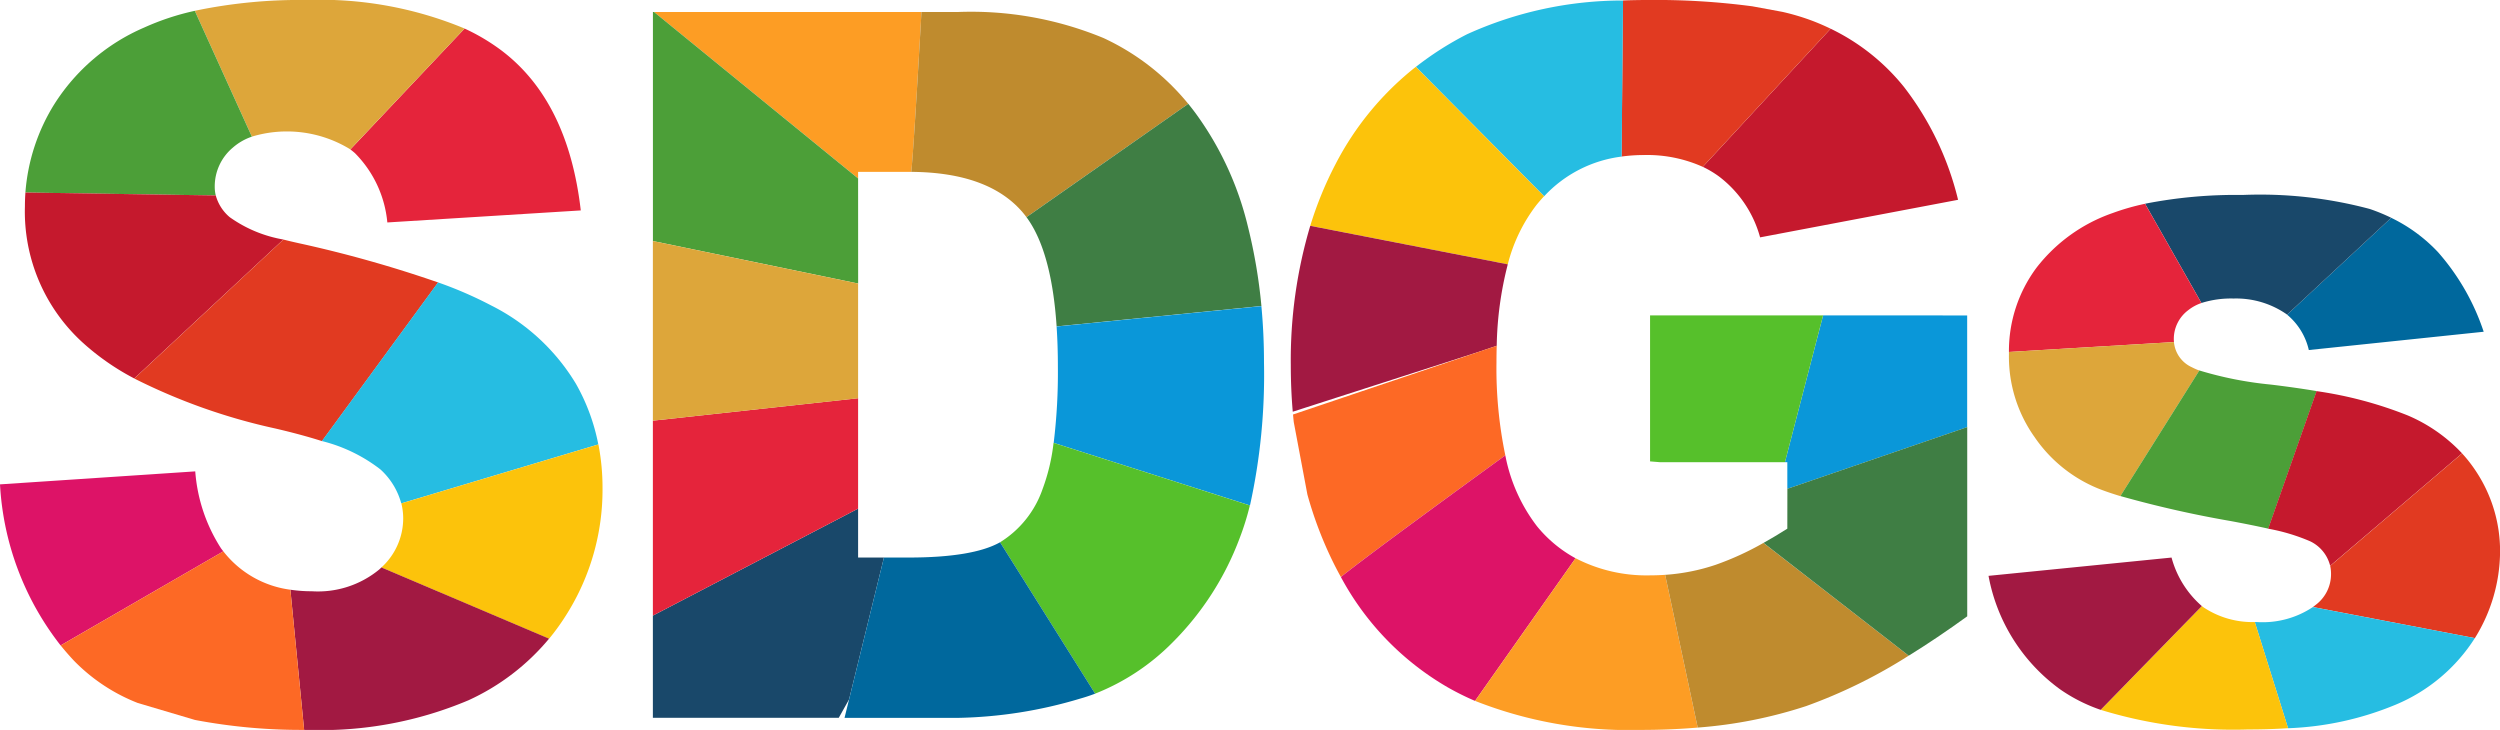
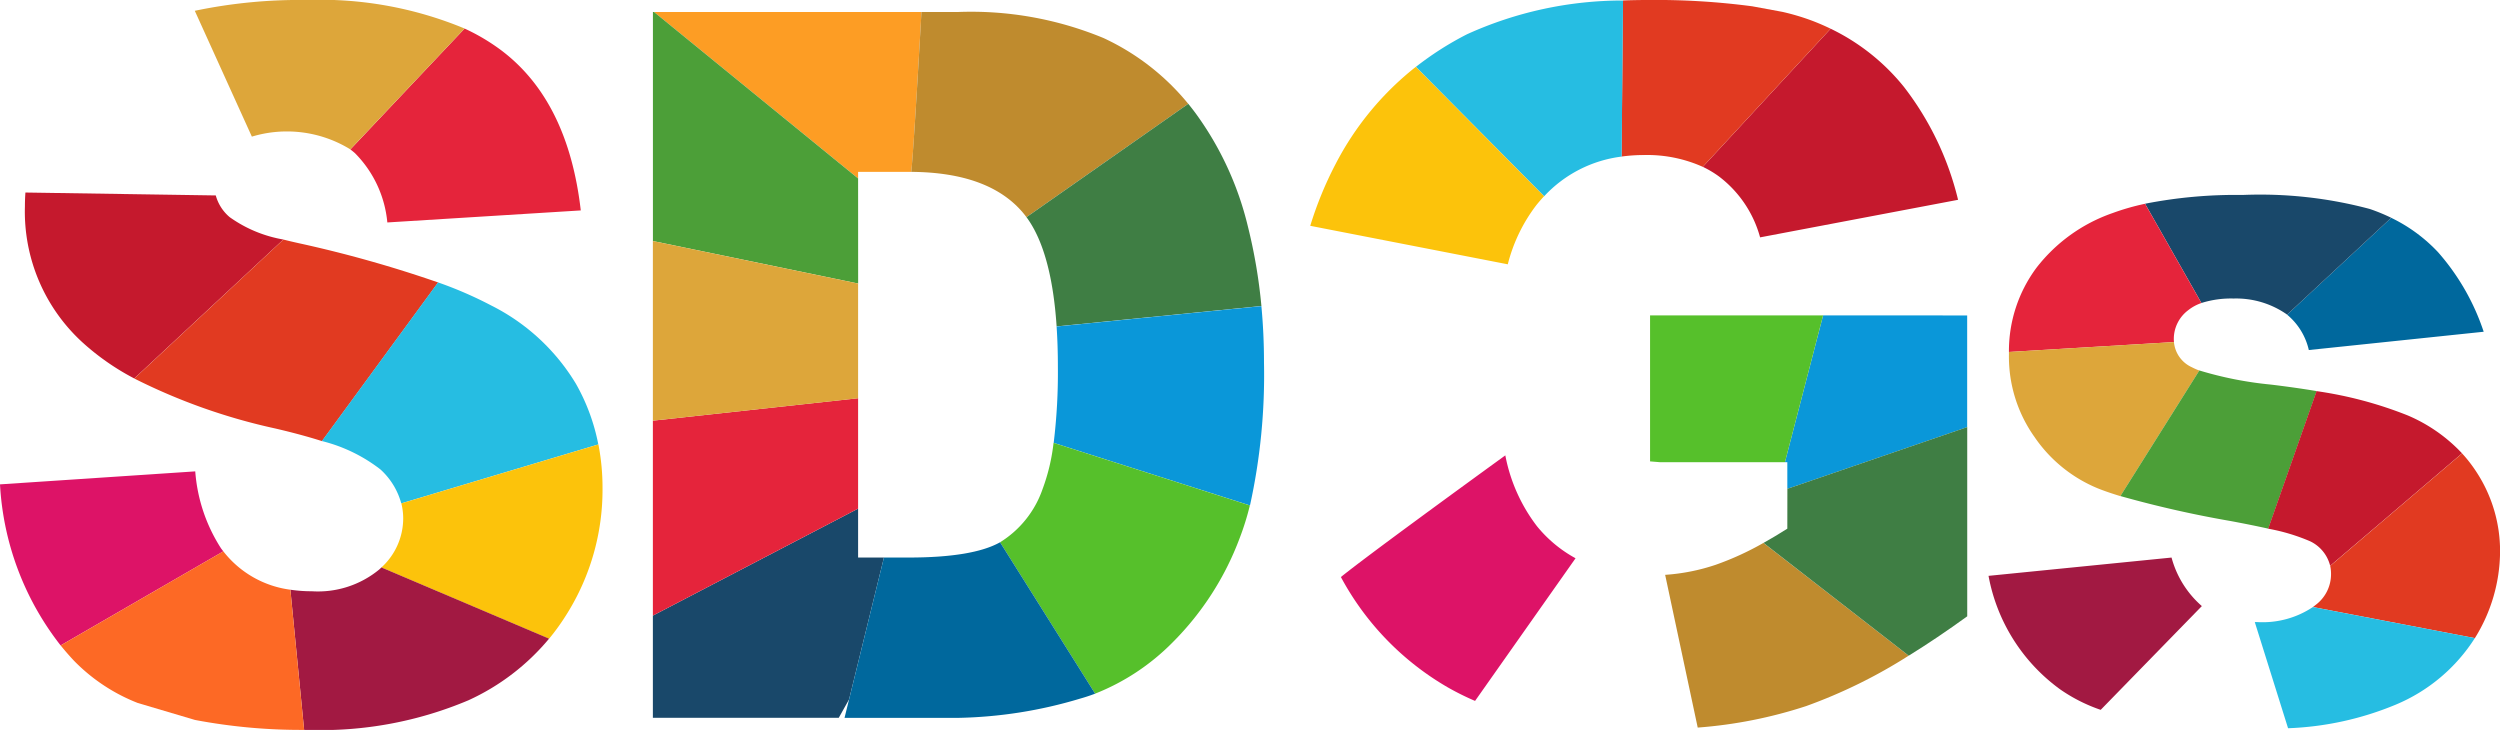
<svg xmlns="http://www.w3.org/2000/svg" width="178.51" height="52.12" viewBox="0 0 178.51 52.12">
  <g id="グループ_38" data-name="グループ 38" transform="translate(-1336.573 -1168.78)">
    <g id="グループ_34" data-name="グループ 34" transform="translate(1478.562 1182.704)">
      <g id="グループ_33" data-name="グループ 33" transform="translate(0 0)">
        <g id="グループ_32" data-name="グループ 32">
          <path id="パス_156" data-name="パス 156" d="M3671.708,1400.432l12.486-1.306a16.4,16.4,0,0,0-3.251-5.672,11.35,11.35,0,0,0-3.353-2.464l-7.434,6.916A4.606,4.606,0,0,1,3671.708,1400.432Z" transform="translate(-3648.838 -1389.362)" fill="#00689d" />
          <path id="パス_157" data-name="パス 157" d="M3531.56,1375.133a6.323,6.323,0,0,1,3.752,1.1l.067.051,7.434-6.916a13.17,13.17,0,0,0-1.532-.63,30.336,30.336,0,0,0-9.074-1,33.6,33.6,0,0,0-6.97.626l4.025,7.088A7.013,7.013,0,0,1,3531.56,1375.133Z" transform="translate(-3514.06 -1367.741)" fill="#19486a" />
          <path id="パス_158" data-name="パス 158" d="M3398.114,1386.341a2.561,2.561,0,0,1,1.019-2.042,3.1,3.1,0,0,1,.953-.519l-4.025-7.088a16.734,16.734,0,0,0-2.314.662,11.744,11.744,0,0,0-5.434,3.9,9.957,9.957,0,0,0-1.972,6.021l11.783-.707C3398.118,1386.492,3398.114,1386.417,3398.114,1386.341Z" transform="translate(-3384.884 -1376.066)" fill="#e5243b" />
          <path id="パス_159" data-name="パス 159" d="M3399.385,1519.576a2.188,2.188,0,0,1-1.284-1.8l-11.783.707c0,.065,0,.131,0,.2a9.9,9.9,0,0,0,1.828,5.873,10.143,10.143,0,0,0,4.5,3.658q.679.275,1.63.563l5.638-8.969A4.3,4.3,0,0,1,3399.385,1519.576Z" transform="translate(-3384.861 -1507.275)" fill="#dda63a" />
          <path id="パス_160" data-name="パス 160" d="M3510.722,1547.771a26.068,26.068,0,0,1-5.1-1.008l-5.638,8.968a77.806,77.806,0,0,0,7.9,1.789q1.526.286,2.663.54l3.456-9.823Q3512.478,1547.983,3510.722,1547.771Z" transform="translate(-3490.569 -1534.235)" fill="#4c9f38" />
          <path id="パス_161" data-name="パス 161" d="M3660.818,1569.574a28.433,28.433,0,0,0-6.5-1.731l-3.455,9.823a13.78,13.78,0,0,1,3,.9,2.646,2.646,0,0,1,1.427,1.751l9.417-8.031A11.427,11.427,0,0,0,3660.818,1569.574Z" transform="translate(-3630.896 -1553.839)" fill="#c5192d" />
          <path id="パス_162" data-name="パス 162" d="M3697.791,1639.963a2.733,2.733,0,0,1-1.132,2.231c-.052.043-.106.085-.16.126l11.562,2.22v0a11.789,11.789,0,0,0,1.8-6.148,10.3,10.3,0,0,0-1.7-5.735,9.993,9.993,0,0,0-1.012-1.305l-9.417,8.031A2.694,2.694,0,0,1,3697.791,1639.963Z" transform="translate(-3673.335 -1612.9)" fill="#e13a21" />
          <path id="パス_163" data-name="パス 163" d="M3637.4,1789.2l-.2,0,2.376,7.579a22.085,22.085,0,0,0,7.676-1.679,12.32,12.32,0,0,0,5.66-4.755l-11.562-2.22A6.457,6.457,0,0,1,3637.4,1789.2Z" transform="translate(-3618.188 -1758.704)" fill="#26bde2" />
-           <path id="パス_164" data-name="パス 164" d="M3487.285,1787.256c-.034-.025-.068-.05-.1-.076l-7.223,7.409a32.247,32.247,0,0,0,10.527,1.4q1.5,0,2.853-.09l-2.376-7.579A6.294,6.294,0,0,1,3487.285,1787.256Z" transform="translate(-3471.952 -1757.827)" fill="#fcc30b" />
          <path id="パス_165" data-name="パス 165" d="M3378.586,1737.667l-13.068,1.306a12.882,12.882,0,0,0,5.127,8.114,11.646,11.646,0,0,0,2.882,1.454l7.223-7.409A7,7,0,0,1,3378.586,1737.667Z" transform="translate(-3365.518 -1711.779)" fill="#a21942" />
        </g>
      </g>
    </g>
    <g id="グループ_35" data-name="グループ 35" transform="translate(1336.573 1168.78)">
      <path id="パス_166" data-name="パス 166" d="M1696.711,1211.744l13.813-.859q-.906-7.838-5.677-11.431a14.411,14.411,0,0,0-2.62-1.555l-8.155,8.631q.168.126.326.264A8.073,8.073,0,0,1,1696.711,1211.744Z" transform="translate(-1669.054 -1195.86)" fill="#e5243b" />
      <path id="パス_167" data-name="パス 167" d="M1543.35,1168.78a36.617,36.617,0,0,0-8.023.771l4.075,8.985a8.645,8.645,0,0,1,7.031.91l8.157-8.629A26.826,26.826,0,0,0,1543.35,1168.78Z" transform="translate(-1521.418 -1168.78)" fill="#dda63a" />
-       <path id="パス_168" data-name="パス 168" d="M1376.029,1192.368a3.614,3.614,0,0,1,1.294-2.8,4.053,4.053,0,0,1,1.357-.781l-4.075-8.985a18.192,18.192,0,0,0-3.639,1.205,14.264,14.264,0,0,0-6.373,5.432,13.891,13.891,0,0,0-2.083,6.338l13.592.208A2.568,2.568,0,0,1,1376.029,1192.368Z" transform="translate(-1360.696 -1179.029)" fill="#4c9f38" />
      <path id="パス_169" data-name="パス 169" d="M1376.617,1366.978a3.091,3.091,0,0,1-.993-1.55l-13.592-.208q-.036.5-.036,1a12.646,12.646,0,0,0,4.141,9.729,17.569,17.569,0,0,0,3.668,2.548l10.646-9.921A9.334,9.334,0,0,1,1376.617,1366.978Z" transform="translate(-1360.217 -1351.473)" fill="#c5192d" />
      <path id="パス_170" data-name="パス 170" d="M1485.308,1413.459q-.573-.127-1.083-.257l-10.646,9.922a42.4,42.4,0,0,0,10.08,3.571q1.88.439,3.324.9l8.294-11.329A87.225,87.225,0,0,0,1485.308,1413.459Z" transform="translate(-1463.99 -1396.097)" fill="#e13a21" />
      <path id="パス_171" data-name="パス 171" d="M1677.2,1458.567a28.385,28.385,0,0,0-3.8-1.65l-8.294,11.329a11.269,11.269,0,0,1,4.181,2.027,5.051,5.051,0,0,1,1.486,2.424l14.071-4.209a14.266,14.266,0,0,0-1.6-4.334A14.791,14.791,0,0,0,1677.2,1458.567Z" transform="translate(-1642.122 -1436.753)" fill="#26bde2" />
      <path id="パス_172" data-name="パス 172" d="M1727.26,1627.542a4.746,4.746,0,0,1-1.558,3.494l11.975,5.088a16.175,16.175,0,0,0,1.293-1.809,16.707,16.707,0,0,0,2.523-8.939,16.277,16.277,0,0,0-.294-3.126l-14.071,4.209A4.44,4.44,0,0,1,1727.26,1627.542Z" transform="translate(-1698.47 -1590.515)" fill="#fcc30b" />
      <path id="パス_173" data-name="パス 173" d="M1639.218,1747.935a6.881,6.881,0,0,1-4.836,1.564,10.19,10.19,0,0,1-1.521-.11l.982,10.01h.312a27.007,27.007,0,0,0,11.419-2.115,16.258,16.258,0,0,0,5.758-4.4l-11.975-5.088C1639.312,1747.847,1639.266,1747.891,1639.218,1747.935Z" transform="translate(-1612.126 -1707.281)" fill="#a21942" />
      <path id="パス_174" data-name="パス 174" d="M1350.515,1649.731l-13.942.928a20.434,20.434,0,0,0,4.329,11.5l11.618-6.717c-.054-.069-.108-.139-.161-.21A11.744,11.744,0,0,1,1350.515,1649.731Z" transform="translate(-1336.573 -1616.073)" fill="#dd1367" />
      <path id="パス_175" data-name="パス 175" d="M1414.834,1734.076a7.253,7.253,0,0,1-4.788-2.74l-11.618,6.717q.45.557.944,1.084a12.955,12.955,0,0,0,4.568,3.028l4.081,1.21a40.664,40.664,0,0,0,7.795.711Z" transform="translate(-1394.099 -1691.968)" fill="#fd6925" />
    </g>
    <g id="グループ_36" data-name="グループ 36" transform="translate(1383.191 1169.639)">
      <path id="パス_176" data-name="パス 176" d="M2018.448,1192.474h3.8c.161-1.465.576-8.724.728-11.415h-19.1l14.573,11.884Z" transform="translate(-2003.794 -1181.06)" fill="#fd9d24" />
      <path id="パス_177" data-name="パス 177" d="M2274.387,1195.431q.11.133.216.276l11.551-8.093a17.071,17.071,0,0,0-6.057-4.7,24.71,24.71,0,0,0-10.4-1.856h-2.592c-.151,2.691-.567,9.95-.728,11.415Q2271.959,1192.512,2274.387,1195.431Z" transform="translate(-2247.927 -1181.06)" fill="#bf8b2e" />
      <path id="パス_178" data-name="パス 178" d="M2395.956,1275.343q-.241-.323-.493-.632l-11.552,8.093q1.792,2.43,2.152,7.8l14.623-1.455a37.856,37.856,0,0,0-.978-5.73A22.646,22.646,0,0,0,2395.956,1275.343Z" transform="translate(-2357.234 -1268.157)" fill="#3f7e44" />
      <path id="パス_179" data-name="パス 179" d="M2411.934,1485.411a41.485,41.485,0,0,1-.3,5.426l14.017,4.468a43.336,43.336,0,0,0,1-10.2q0-2.061-.186-4.033l-14.623,1.455Q2411.934,1483.874,2411.934,1485.411Z" transform="translate(-2383.015 -1460.073)" fill="#0a97d9" />
      <path id="パス_180" data-name="パス 180" d="M2360,1623.981a7.237,7.237,0,0,1-3.028,3.774l6.788,10.809a16.033,16.033,0,0,0,5.524-3.651,20.823,20.823,0,0,0,4.8-7.46,19.135,19.135,0,0,0,.726-2.328l-14.017-4.469A13.894,13.894,0,0,1,2360,1623.981Z" transform="translate(-2332.183 -1589.893)" fill="#56c02b" />
      <path id="パス_181" data-name="パス 181" d="M2019.215,1691.226h-1.845v-3.495l-14.654,7.639v7.3h13.272l.737-1.317Z" transform="translate(-2002.716 -1652.273)" fill="#19486a" />
      <path id="パス_182" data-name="パス 182" d="M2002.716,1576.693v13.919l14.654-7.639v-7.883Z" transform="translate(-2002.716 -1547.515)" fill="#e5243b" />
      <path id="パス_183" data-name="パス 183" d="M2017.37,1192.944,2002.8,1181.06h-.081v16.352l14.654,3.035Z" transform="translate(-2002.716 -1181.06)" fill="#4c9f38" />
      <path id="パス_184" data-name="パス 184" d="M2017.37,1417.759l-14.654-3.035v12.826l14.654-1.6Z" transform="translate(-2002.716 -1398.371)" fill="#dda63a" />
      <path id="パス_185" data-name="パス 185" d="M2215.092,1733.254q.543-.153,1.075-.355l-6.788-10.809-.013.007q-1.941,1.083-6.534,1.083h-1.745l-2.49,10.131-.324,1.317h8.085A32.128,32.128,0,0,0,2215.092,1733.254Z" transform="translate(-2184.588 -1684.228)" fill="#00689d" />
    </g>
    <g id="グループ_37" data-name="グループ 37" transform="translate(1428.741 1168.78)">
      <path id="パス_186" data-name="パス 186" d="M3160.493,1490.559l-2.727,10.486h.172v1.9l12.842-4.406v-7.975Z" transform="translate(-3122.484 -1468.04)" fill="#0a97d9" />
      <path id="パス_187" data-name="パス 187" d="M3078.1,1212.98l14.136-2.682a21.351,21.351,0,0,0-3.865-8.062,15.155,15.155,0,0,0-5.234-4.155l-9.128,9.863a7.138,7.138,0,0,1,1.132.67A8.131,8.131,0,0,1,3078.1,1212.98Z" transform="translate(-3044.59 -1196.031)" fill="#c5192d" />
      <path id="パス_188" data-name="パス 188" d="M2991.253,1168.813l-.1,11.145a11.789,11.789,0,0,1,1.609-.108,9.677,9.677,0,0,1,4.189.843l9.128-9.863q-.6-.291-1.235-.538a16.286,16.286,0,0,0-2.218-.667l-2.134-.394a52.39,52.39,0,0,0-7.406-.452Q2992.149,1168.78,2991.253,1168.813Z" transform="translate(-2967.534 -1168.78)" fill="#e13a21" />
      <path id="パス_189" data-name="パス 189" d="M2795.856,1180.4l.1-11.145a26.907,26.907,0,0,0-11.135,2.408,22.446,22.446,0,0,0-3.657,2.332l9.159,9.239A9.068,9.068,0,0,1,2795.856,1180.4Z" transform="translate(-2772.233 -1169.219)" fill="#26bde2" />
      <path id="パス_190" data-name="パス 190" d="M2690.152,1246.228l-9.159-9.239a21.265,21.265,0,0,0-5.724,6.933,25.938,25.938,0,0,0-1.813,4.418l14.105,2.749a11.639,11.639,0,0,1,2.054-4.245Q2689.876,1246.521,2690.152,1246.228Z" transform="translate(-2672.067 -1232.216)" fill="#fcc30b" />
-       <path id="パス_191" data-name="パス 191" d="M2668.309,1407.757a24.833,24.833,0,0,1,.79-5.815l-14.105-2.749a33.586,33.586,0,0,0-1.389,9.935q0,1.711.14,3.338l13.219-4.255Z" transform="translate(-2653.605 -1383.068)" fill="#a21942" />
-       <path id="パス_192" data-name="パス 192" d="M2659.282,1538.083c1.926-1.556,9.262-6.889,11.741-8.686a30.434,30.434,0,0,1-.632-6.626q0-.612.018-1.2l-1.346.454-13.2,4.455q.025.27.053.538l.972,5.165a27.577,27.577,0,0,0,1.745,4.649Q2658.943,1537.475,2659.282,1538.083Z" transform="translate(-2655.705 -1496.883)" fill="#fd6925" />
      <path id="パス_193" data-name="パス 193" d="M2718.723,1638.447a12,12,0,0,1-2.263-5.063c-2.479,1.8-9.814,7.13-11.741,8.687a20.057,20.057,0,0,0,7.6,7.86,18.965,18.965,0,0,0,1.98.986l7.16-10.164.011-.025A9.264,9.264,0,0,1,2718.723,1638.447Z" transform="translate(-2701.142 -1600.869)" fill="#dd1367" />
-       <path id="パス_194" data-name="パス 194" d="M2841.611,1748.541a29.871,29.871,0,0,0,11.784,2.073q2.149,0,4.115-.167l-2.326-10.907q-.534.037-1.078.038a11.012,11.012,0,0,1-5.319-1.224l-.016.023Z" transform="translate(-2828.454 -1698.495)" fill="#fd9d24" />
      <path id="パス_195" data-name="パス 195" d="M3039.173,1724.279a14.285,14.285,0,0,1-3.613.719l2.326,10.906a32.581,32.581,0,0,0,7.74-1.534,36.8,36.8,0,0,0,7.322-3.6l-10.368-8.052A20.8,20.8,0,0,1,3039.173,1724.279Z" transform="translate(-3008.83 -1683.952)" fill="#bf8b2e" />
      <path id="パス_196" data-name="パス 196" d="M3137.583,1611.776q-.882.559-1.7,1.017l10.368,8.053q2.005-1.239,4.178-2.812v-13.512l-12.842,4.406Z" transform="translate(-3102.129 -1574.027)" fill="#3f7e44" />
-       <path id="パス_197" data-name="パス 197" d="M3032.519,1490.559h-12.356v10.426l.738.06h8.892Z" transform="translate(-2994.51 -1468.04)" fill="#56c02b" />
+       <path id="パス_197" data-name="パス 197" d="M3032.519,1490.559h-12.356v10.426l.738.06h8.892" transform="translate(-2994.51 -1468.04)" fill="#56c02b" />
    </g>
  </g>
</svg>